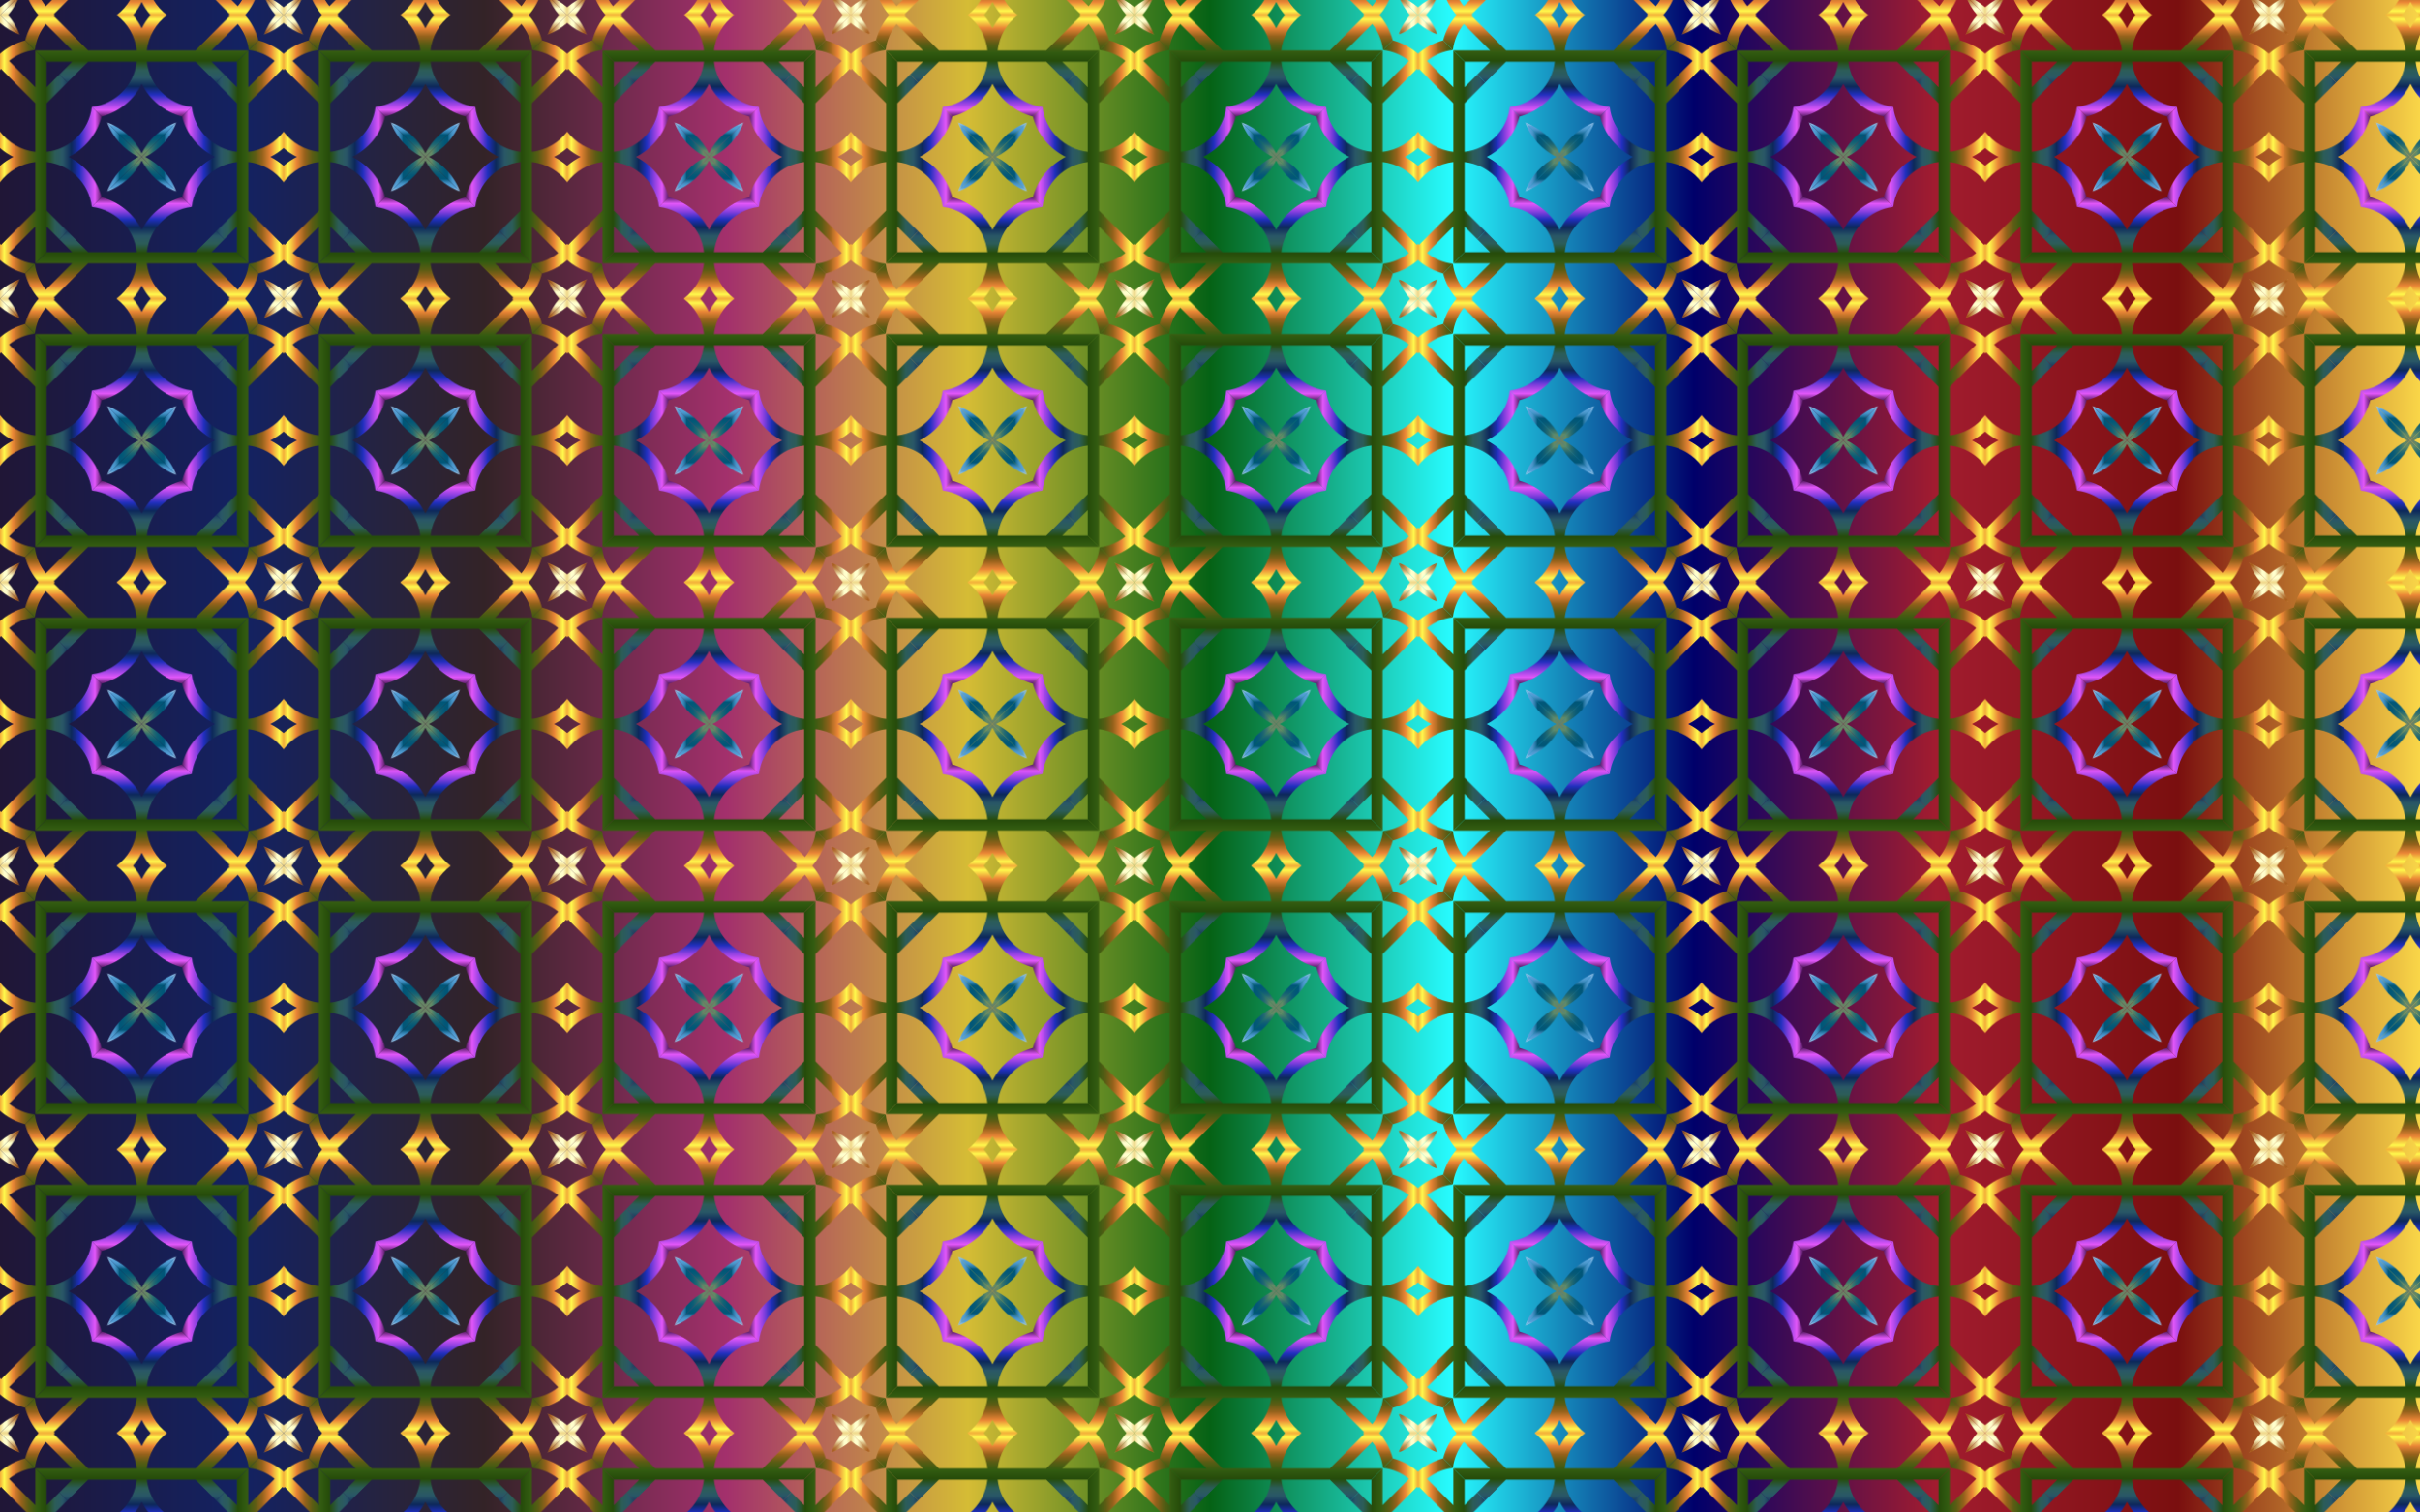
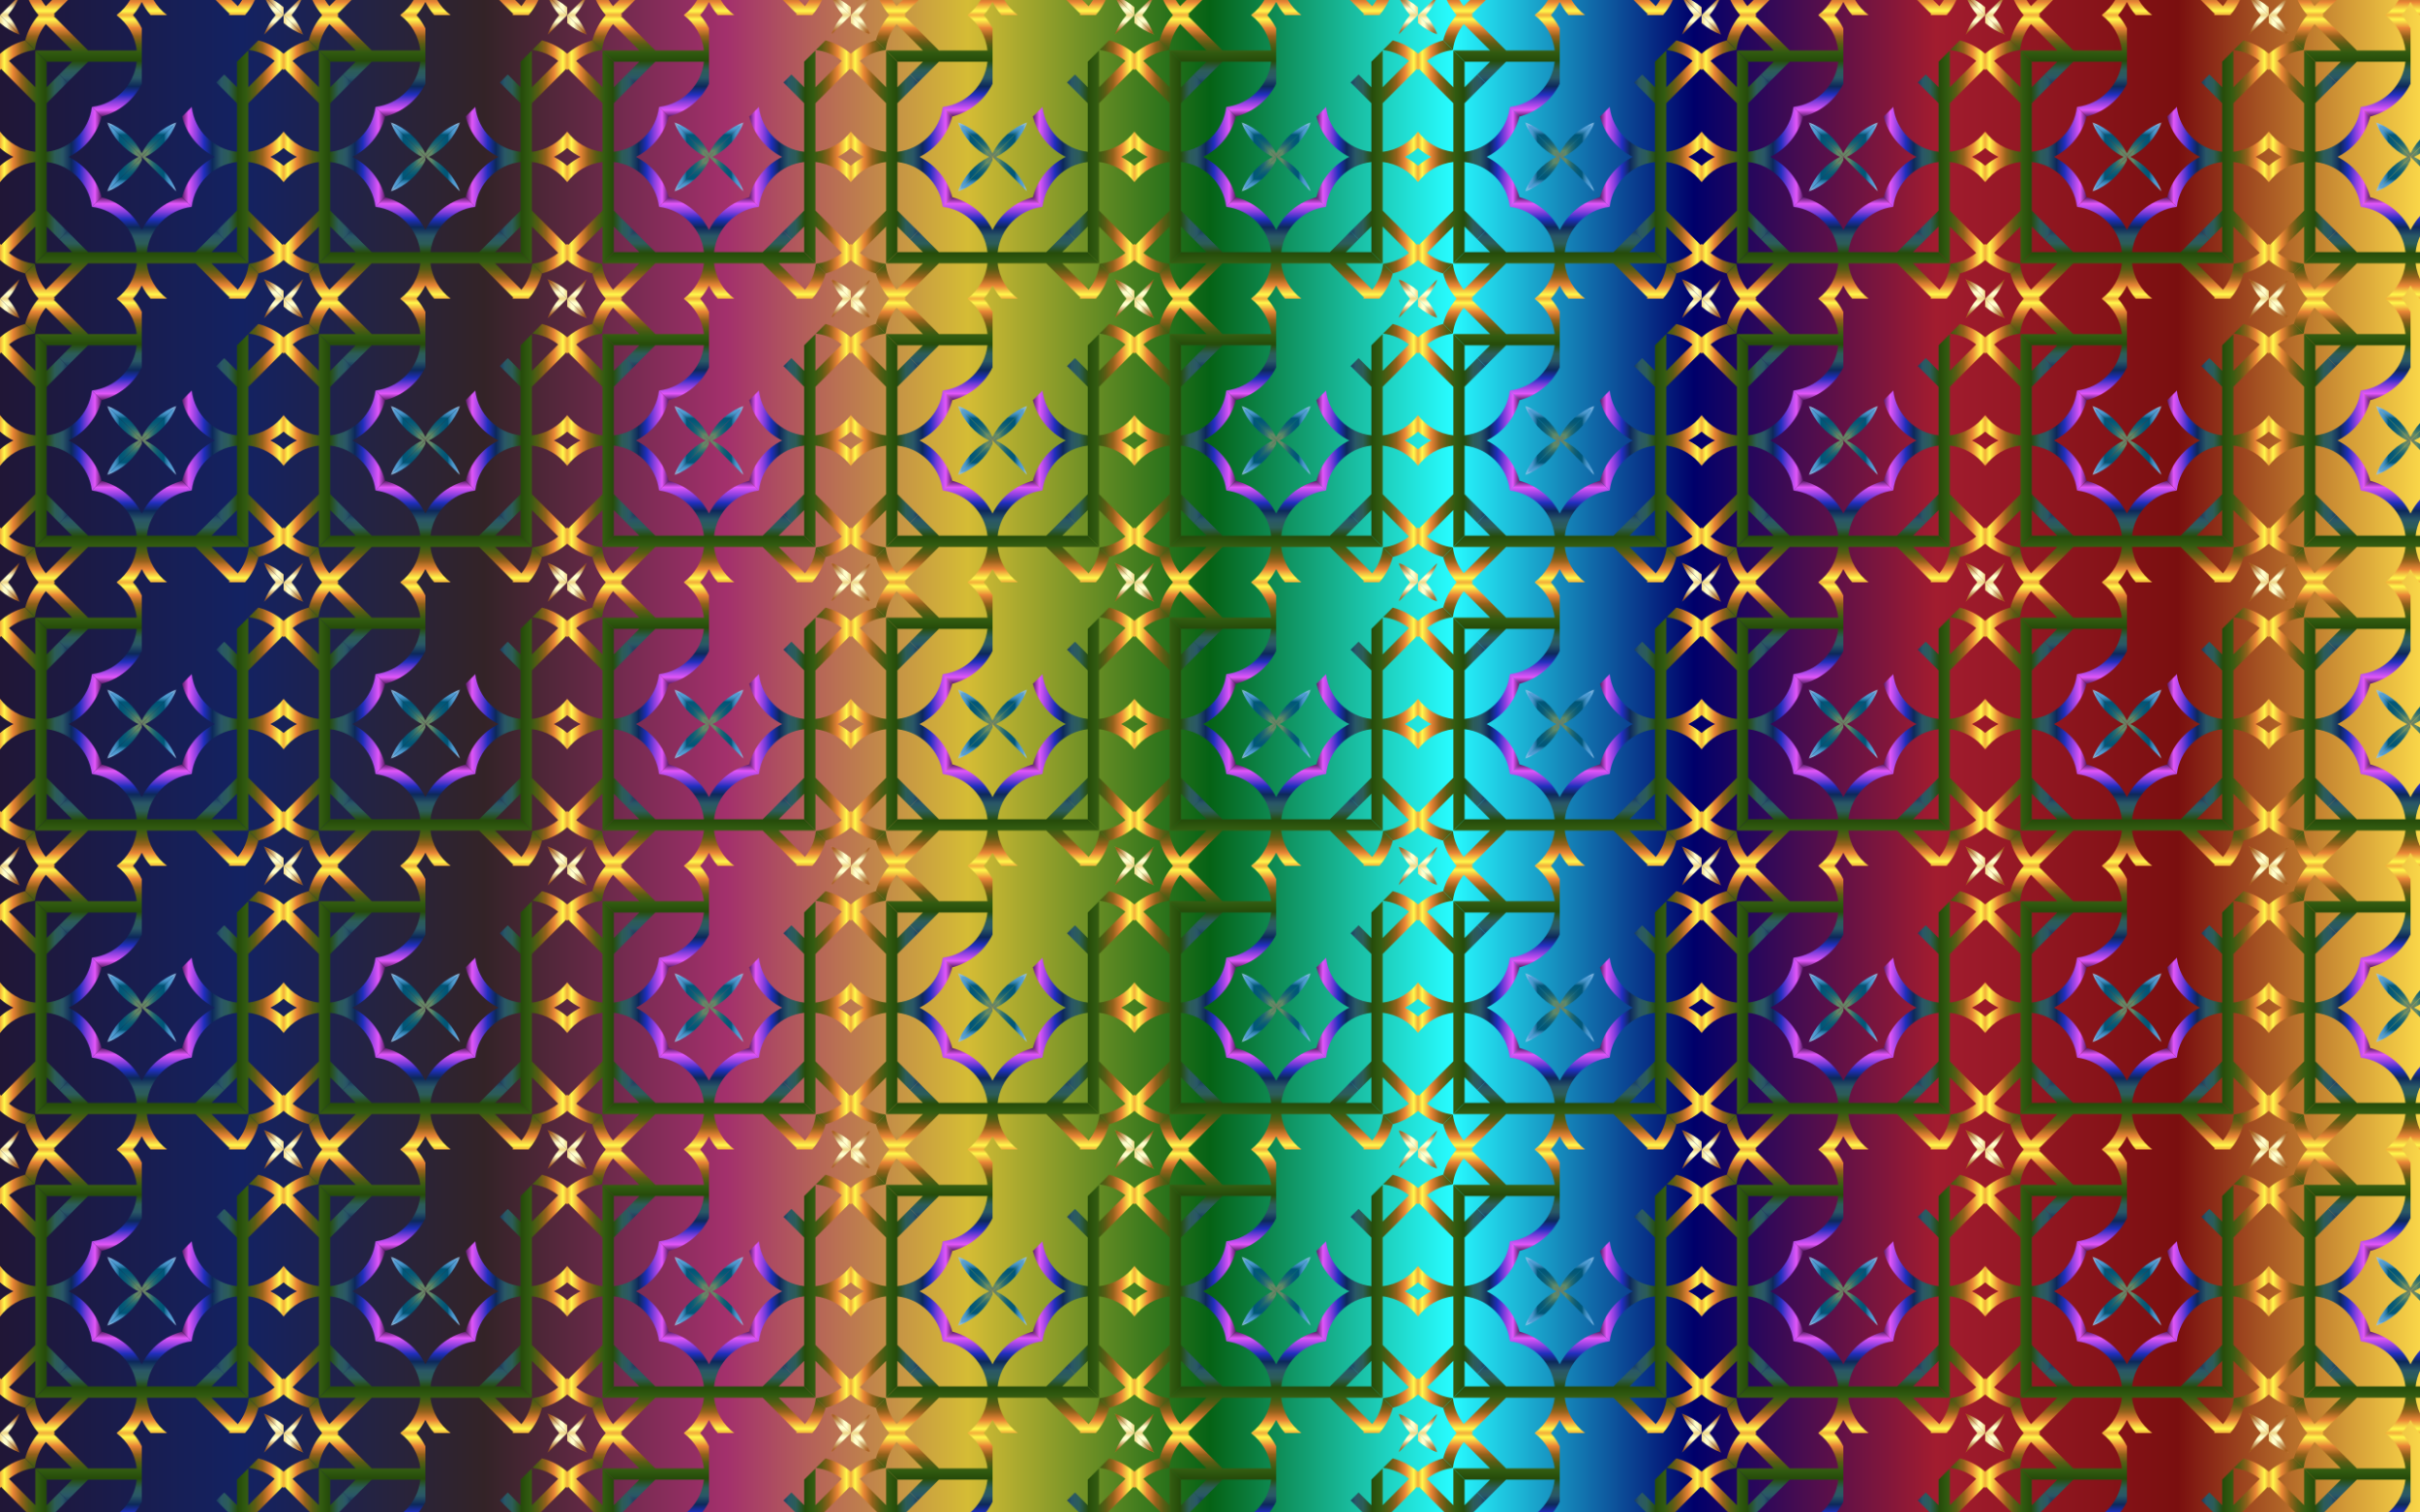
<svg xmlns="http://www.w3.org/2000/svg" xmlns:xlink="http://www.w3.org/1999/xlink" version="1.1" id="Layer_1" x="0px" y="0px" viewBox="0 0 2560 1600" enable-background="new 0 0 2560 1600" xml:space="preserve">
  <pattern y="1600" width="300" height="300" patternUnits="userSpaceOnUse" id="New_Pattern" viewBox="0 -300 300 300" overflow="visible">
    <g>
      <polygon fill="none" points="0,0 300,0 300,-300 0,-300   " />
      <g>
-         <polygon fill="none" points="0,0 300,0 300,-300 0,-300    " />
        <g>
          <linearGradient id="SVGID_1_" gradientUnits="userSpaceOnUse" x1="-823.661" y1="-15477.328" x2="-691.388" y2="-15477.328" gradientTransform="matrix(1 0 0 1 881.908 15309.097)">
            <stop offset="0" style="stop-color:#E5E2DF" />
            <stop offset="0" style="stop-color:#EDE3D0" />
            <stop offset="0" style="stop-color:#FFE6B1" />
            <stop offset="0.058" style="stop-color:#FFF2CD" />
            <stop offset="0.107" style="stop-color:#FFFDE7" />
            <stop offset="0.121" style="stop-color:#FDF8DD" />
            <stop offset="0.146" style="stop-color:#F6EBC3" />
            <stop offset="0.178" style="stop-color:#ECD598" />
            <stop offset="0.216" style="stop-color:#DDB75E" />
            <stop offset="0.247" style="stop-color:#D09B27" />
            <stop offset="0.298" style="stop-color:#D19E29" />
            <stop offset="0.328" style="stop-color:#D5A62F" />
            <stop offset="0.353" style="stop-color:#DBB438" />
            <stop offset="0.375" style="stop-color:#E5C846" />
            <stop offset="0.395" style="stop-color:#F0E258" />
            <stop offset="0.399" style="stop-color:#F3E85C" />
            <stop offset="0.435" style="stop-color:#E9DF5D" />
            <stop offset="0.497" style="stop-color:#CFC65E" />
            <stop offset="0.576" style="stop-color:#A59E60" />
            <stop offset="0.646" style="stop-color:#797563" />
            <stop offset="0.696" style="stop-color:#6F7E64" />
            <stop offset="0.742" style="stop-color:#628A66" />
            <stop offset="0.745" style="stop-color:#5D8767" />
            <stop offset="0.768" style="stop-color:#3C766D" />
            <stop offset="0.792" style="stop-color:#216872" />
            <stop offset="0.817" style="stop-color:#0F5E75" />
            <stop offset="0.843" style="stop-color:#045877" />
            <stop offset="0.871" style="stop-color:#005678" />
            <stop offset="0.871" style="stop-color:#02577A" />
            <stop offset="0.884" style="stop-color:#1F719B" />
            <stop offset="0.897" style="stop-color:#3685B6" />
            <stop offset="0.91" style="stop-color:#4794C8" />
            <stop offset="0.923" style="stop-color:#519CD3" />
            <stop offset="0.938" style="stop-color:#549FD7" />
            <stop offset="0.941" style="stop-color:#5FA5DA" />
            <stop offset="0.952" style="stop-color:#80B8E3" />
            <stop offset="0.964" style="stop-color:#9BC6E9" />
            <stop offset="0.975" style="stop-color:#ADD1EE" />
            <stop offset="0.987" style="stop-color:#B8D7F1" />
            <stop offset="1" style="stop-color:#BCD9F2" />
          </linearGradient>
          <path fill="url(#SVGID_1_)" d="M186.463-186.463c-5.871,15.927-17.711,28.982-32.787,36.463H150L186.463-186.463z" />
          <linearGradient id="SVGID_2_" gradientUnits="userSpaceOnUse" x1="-691.388" y1="-15520.741" x2="-559.115" y2="-15520.741" gradientTransform="matrix(1 0 0 1 881.908 15309.097)">
            <stop offset="0" style="stop-color:#2D0B38" />
            <stop offset="0.068" style="stop-color:#E257F9" />
            <stop offset="0.136" style="stop-color:#813EDD" />
            <stop offset="0.192" style="stop-color:#202FBE" />
            <stop offset="0.256" style="stop-color:#0D285B" />
            <stop offset="0.328" style="stop-color:#2A5867" />
            <stop offset="0.389" style="stop-color:#2C5D58" />
            <stop offset="0.462" style="stop-color:#264C0A" />
            <stop offset="0.529" style="stop-color:#325B11" />
            <stop offset="0.597" style="stop-color:#5B5C14" />
            <stop offset="0.658" style="stop-color:#96621C" />
            <stop offset="0.724" style="stop-color:#EA8536" />
            <stop offset="0.794" style="stop-color:#FFF94C" />
            <stop offset="0.867" style="stop-color:#E55322" />
            <stop offset="0.937" style="stop-color:#72180A" />
            <stop offset="1" style="stop-color:#2B0401" />
          </linearGradient>
          <path fill="url(#SVGID_2_)" d="M300-176.744v17.36c-4.246,3.694-8.961,6.859-14.051,9.384h-58.585      c-16.984-8.428-29.858-23.932-34.723-42.641l10.196-10.196c2.963,24.916,22.878,44.703,47.859,47.448v-51.417      L228.75-228.75l8.43-8.43l13.515,13.515v-27.031l11.922-11.922v38.953l27.909-27.909      c-7.705-6.182-17.129-10.299-27.428-11.524l10.191-10.191c10.024,2.606,19.119,7.522,26.711,14.126v17.377      c-0.343-0.456-0.687-0.912-1.044-1.357l-36.339,36.339v51.417C277.862-157.063,291.226-165.084,300-176.744z" />
          <linearGradient id="SVGID_3_" gradientUnits="userSpaceOnUse" x1="-691.388" y1="-15598.83" x2="-559.115" y2="-15598.83" gradientTransform="matrix(1 0 0 1 881.908 15309.097)">
            <stop offset="0" style="stop-color:#BA8B01" />
            <stop offset="0.044" style="stop-color:#CDAA37" />
            <stop offset="0.112" style="stop-color:#E8D886" />
            <stop offset="0.161" style="stop-color:#F8F4B8" />
            <stop offset="0.185" style="stop-color:#FFFFCB" />
            <stop offset="0.299" style="stop-color:#FFFFCB" />
            <stop offset="0.308" style="stop-color:#FDF9C1" />
            <stop offset="0.342" style="stop-color:#F5E6A0" />
            <stop offset="0.374" style="stop-color:#F0D989" />
            <stop offset="0.404" style="stop-color:#EDD17B" />
            <stop offset="0.43" style="stop-color:#ECCE76" />
            <stop offset="0.489" style="stop-color:#A26F14" />
            <stop offset="0.605" style="stop-color:#A26F14" />
            <stop offset="0.607" style="stop-color:#A67418" />
            <stop offset="0.624" style="stop-color:#C19234" />
            <stop offset="0.64" style="stop-color:#D4A848" />
            <stop offset="0.656" style="stop-color:#E0B654" />
            <stop offset="0.67" style="stop-color:#E4BA58" />
            <stop offset="0.672" style="stop-color:#D9A94D" />
            <stop offset="0.676" style="stop-color:#C38737" />
            <stop offset="0.679" style="stop-color:#B36F27" />
            <stop offset="0.683" style="stop-color:#A9601D" />
            <stop offset="0.686" style="stop-color:#A65B1A" />
            <stop offset="0.695" style="stop-color:#AA6222" />
            <stop offset="0.71" style="stop-color:#B57637" />
            <stop offset="0.729" style="stop-color:#C6965B" />
            <stop offset="0.75" style="stop-color:#DEC38B" />
            <stop offset="0.773" style="stop-color:#FDFCC9" />
            <stop offset="0.774" style="stop-color:#FFFFCD" />
            <stop offset="0.796" style="stop-color:#FFFFCD" />
            <stop offset="0.847" style="stop-color:#E5BD5D" />
            <stop offset="0.886" style="stop-color:#BB913B" />
            <stop offset="0.912" style="stop-color:#BB913B" />
            <stop offset="0.915" style="stop-color:#BE9337" />
            <stop offset="0.925" style="stop-color:#C39830" />
            <stop offset="0.951" style="stop-color:#C5992E" />
            <stop offset="1" style="stop-color:#7F470A" />
          </linearGradient>
          <path fill="url(#SVGID_3_)" d="M279.468-279.468L300-300v8.343C294-286.438,287.065-282.268,279.468-279.468z" />
        </g>
        <g>
          <linearGradient id="SVGID_4_" gradientUnits="userSpaceOnUse" x1="16573.34" y1="-1282.328" x2="16705.611" y2="-1282.328" gradientTransform="matrix(6.123234e-017 1 -1 6.123234e-017 -1114.097 -16815.092)">
            <stop offset="0" style="stop-color:#E5E2DF" />
            <stop offset="0" style="stop-color:#EDE3D0" />
            <stop offset="0" style="stop-color:#FFE6B1" />
            <stop offset="0.058" style="stop-color:#FFF2CD" />
            <stop offset="0.107" style="stop-color:#FFFDE7" />
            <stop offset="0.121" style="stop-color:#FDF8DD" />
            <stop offset="0.146" style="stop-color:#F6EBC3" />
            <stop offset="0.178" style="stop-color:#ECD598" />
            <stop offset="0.216" style="stop-color:#DDB75E" />
            <stop offset="0.247" style="stop-color:#D09B27" />
            <stop offset="0.298" style="stop-color:#D19E29" />
            <stop offset="0.328" style="stop-color:#D5A62F" />
            <stop offset="0.353" style="stop-color:#DBB438" />
            <stop offset="0.375" style="stop-color:#E5C846" />
            <stop offset="0.395" style="stop-color:#F0E258" />
            <stop offset="0.399" style="stop-color:#F3E85C" />
            <stop offset="0.435" style="stop-color:#E9DF5D" />
            <stop offset="0.497" style="stop-color:#CFC65E" />
            <stop offset="0.576" style="stop-color:#A59E60" />
            <stop offset="0.646" style="stop-color:#797563" />
            <stop offset="0.696" style="stop-color:#6F7E64" />
            <stop offset="0.742" style="stop-color:#628A66" />
            <stop offset="0.745" style="stop-color:#5D8767" />
            <stop offset="0.768" style="stop-color:#3C766D" />
            <stop offset="0.792" style="stop-color:#216872" />
            <stop offset="0.817" style="stop-color:#0F5E75" />
            <stop offset="0.843" style="stop-color:#045877" />
            <stop offset="0.871" style="stop-color:#005678" />
            <stop offset="0.871" style="stop-color:#02577A" />
            <stop offset="0.884" style="stop-color:#1F719B" />
            <stop offset="0.897" style="stop-color:#3685B6" />
            <stop offset="0.91" style="stop-color:#4794C8" />
            <stop offset="0.923" style="stop-color:#519CD3" />
            <stop offset="0.938" style="stop-color:#549FD7" />
            <stop offset="0.941" style="stop-color:#5FA5DA" />
            <stop offset="0.952" style="stop-color:#80B8E3" />
            <stop offset="0.964" style="stop-color:#9BC6E9" />
            <stop offset="0.975" style="stop-color:#ADD1EE" />
            <stop offset="0.987" style="stop-color:#B8D7F1" />
            <stop offset="1" style="stop-color:#BCD9F2" />
          </linearGradient>
          <path fill="url(#SVGID_4_)" d="M186.463-113.537c-15.927-5.871-28.982-17.711-36.463-32.787V-150L186.463-113.537z" />
          <linearGradient id="SVGID_5_" gradientUnits="userSpaceOnUse" x1="16705.611" y1="-1325.741" x2="16837.885" y2="-1325.741" gradientTransform="matrix(6.123234e-017 1 -1 6.123234e-017 -1114.097 -16815.092)">
            <stop offset="0" style="stop-color:#2D0B38" />
            <stop offset="0.068" style="stop-color:#E257F9" />
            <stop offset="0.136" style="stop-color:#813EDD" />
            <stop offset="0.192" style="stop-color:#202FBE" />
            <stop offset="0.256" style="stop-color:#0D285B" />
            <stop offset="0.328" style="stop-color:#2A5867" />
            <stop offset="0.389" style="stop-color:#2C5D58" />
            <stop offset="0.462" style="stop-color:#264C0A" />
            <stop offset="0.529" style="stop-color:#325B11" />
            <stop offset="0.597" style="stop-color:#5B5C14" />
            <stop offset="0.658" style="stop-color:#96621C" />
            <stop offset="0.724" style="stop-color:#EA8536" />
            <stop offset="0.794" style="stop-color:#FFF94C" />
            <stop offset="0.867" style="stop-color:#E55322" />
            <stop offset="0.937" style="stop-color:#72180A" />
            <stop offset="1" style="stop-color:#2B0401" />
          </linearGradient>
-           <path fill="url(#SVGID_5_)" d="M176.744-0h-17.36c-3.694-4.246-6.859-8.961-9.384-14.051v-58.585      c8.428-16.984,23.932-29.858,42.641-34.723l10.196,10.196c-24.916,2.963-44.703,22.878-47.448,47.859h51.417      L228.75-71.25l8.43,8.43l-13.515,13.515h27.031l11.922,11.922h-38.953L251.574-9.474      c6.182-7.705,10.299-17.129,11.524-27.428l10.191,10.191c-2.606,10.024-7.522,19.119-14.126,26.711h-17.377      c0.456-0.343,0.912-0.687,1.357-1.044L206.805-37.383h-51.417C157.063-22.138,165.084-8.774,176.744-0z" />
          <linearGradient id="SVGID_6_" gradientUnits="userSpaceOnUse" x1="16705.611" y1="-1403.83" x2="16837.885" y2="-1403.83" gradientTransform="matrix(6.123234e-017 1 -1 6.123234e-017 -1114.097 -16815.092)">
            <stop offset="0" style="stop-color:#BA8B01" />
            <stop offset="0.044" style="stop-color:#CDAA37" />
            <stop offset="0.112" style="stop-color:#E8D886" />
            <stop offset="0.161" style="stop-color:#F8F4B8" />
            <stop offset="0.185" style="stop-color:#FFFFCB" />
            <stop offset="0.299" style="stop-color:#FFFFCB" />
            <stop offset="0.308" style="stop-color:#FDF9C1" />
            <stop offset="0.342" style="stop-color:#F5E6A0" />
            <stop offset="0.374" style="stop-color:#F0D989" />
            <stop offset="0.404" style="stop-color:#EDD17B" />
            <stop offset="0.43" style="stop-color:#ECCE76" />
            <stop offset="0.489" style="stop-color:#A26F14" />
            <stop offset="0.605" style="stop-color:#A26F14" />
            <stop offset="0.607" style="stop-color:#A67418" />
            <stop offset="0.624" style="stop-color:#C19234" />
            <stop offset="0.64" style="stop-color:#D4A848" />
            <stop offset="0.656" style="stop-color:#E0B654" />
            <stop offset="0.67" style="stop-color:#E4BA58" />
            <stop offset="0.672" style="stop-color:#D9A94D" />
            <stop offset="0.676" style="stop-color:#C38737" />
            <stop offset="0.679" style="stop-color:#B36F27" />
            <stop offset="0.683" style="stop-color:#A9601D" />
            <stop offset="0.686" style="stop-color:#A65B1A" />
            <stop offset="0.695" style="stop-color:#AA6222" />
            <stop offset="0.71" style="stop-color:#B57637" />
            <stop offset="0.729" style="stop-color:#C6965B" />
            <stop offset="0.75" style="stop-color:#DEC38B" />
            <stop offset="0.773" style="stop-color:#FDFCC9" />
            <stop offset="0.774" style="stop-color:#FFFFCD" />
            <stop offset="0.796" style="stop-color:#FFFFCD" />
            <stop offset="0.847" style="stop-color:#E5BD5D" />
            <stop offset="0.886" style="stop-color:#BB913B" />
            <stop offset="0.912" style="stop-color:#BB913B" />
            <stop offset="0.915" style="stop-color:#BE9337" />
            <stop offset="0.925" style="stop-color:#C39830" />
            <stop offset="0.951" style="stop-color:#C5992E" />
            <stop offset="1" style="stop-color:#7F470A" />
          </linearGradient>
          <path fill="url(#SVGID_6_)" d="M279.468-20.532L300-0h-8.343C286.438-6,282.268-12.935,279.468-20.532z" />
        </g>
        <g>
          <linearGradient id="SVGID_7_" gradientUnits="userSpaceOnUse" x1="30768.34" y1="-18679.328" x2="30900.611" y2="-18679.328" gradientTransform="matrix(-1 0 0 -1 31010.092 -18811.098)">
            <stop offset="0" style="stop-color:#E5E2DF" />
            <stop offset="0" style="stop-color:#EDE3D0" />
            <stop offset="0" style="stop-color:#FFE6B1" />
            <stop offset="0.058" style="stop-color:#FFF2CD" />
            <stop offset="0.107" style="stop-color:#FFFDE7" />
            <stop offset="0.121" style="stop-color:#FDF8DD" />
            <stop offset="0.146" style="stop-color:#F6EBC3" />
            <stop offset="0.178" style="stop-color:#ECD598" />
            <stop offset="0.216" style="stop-color:#DDB75E" />
            <stop offset="0.247" style="stop-color:#D09B27" />
            <stop offset="0.298" style="stop-color:#D19E29" />
            <stop offset="0.328" style="stop-color:#D5A62F" />
            <stop offset="0.353" style="stop-color:#DBB438" />
            <stop offset="0.375" style="stop-color:#E5C846" />
            <stop offset="0.395" style="stop-color:#F0E258" />
            <stop offset="0.399" style="stop-color:#F3E85C" />
            <stop offset="0.435" style="stop-color:#E9DF5D" />
            <stop offset="0.497" style="stop-color:#CFC65E" />
            <stop offset="0.576" style="stop-color:#A59E60" />
            <stop offset="0.646" style="stop-color:#797563" />
            <stop offset="0.696" style="stop-color:#6F7E64" />
            <stop offset="0.742" style="stop-color:#628A66" />
            <stop offset="0.745" style="stop-color:#5D8767" />
            <stop offset="0.768" style="stop-color:#3C766D" />
            <stop offset="0.792" style="stop-color:#216872" />
            <stop offset="0.817" style="stop-color:#0F5E75" />
            <stop offset="0.843" style="stop-color:#045877" />
            <stop offset="0.871" style="stop-color:#005678" />
            <stop offset="0.871" style="stop-color:#02577A" />
            <stop offset="0.884" style="stop-color:#1F719B" />
            <stop offset="0.897" style="stop-color:#3685B6" />
            <stop offset="0.91" style="stop-color:#4794C8" />
            <stop offset="0.923" style="stop-color:#519CD3" />
            <stop offset="0.938" style="stop-color:#549FD7" />
            <stop offset="0.941" style="stop-color:#5FA5DA" />
            <stop offset="0.952" style="stop-color:#80B8E3" />
            <stop offset="0.964" style="stop-color:#9BC6E9" />
            <stop offset="0.975" style="stop-color:#ADD1EE" />
            <stop offset="0.987" style="stop-color:#B8D7F1" />
            <stop offset="1" style="stop-color:#BCD9F2" />
          </linearGradient>
          <path fill="url(#SVGID_7_)" d="M113.537-113.537c5.871-15.927,17.711-28.982,32.787-36.463H150L113.537-113.537z" />
          <linearGradient id="SVGID_8_" gradientUnits="userSpaceOnUse" x1="30900.611" y1="-18722.742" x2="31032.885" y2="-18722.742" gradientTransform="matrix(-1 0 0 -1 31010.092 -18811.098)">
            <stop offset="0" style="stop-color:#2D0B38" />
            <stop offset="0.068" style="stop-color:#E257F9" />
            <stop offset="0.136" style="stop-color:#813EDD" />
            <stop offset="0.192" style="stop-color:#202FBE" />
            <stop offset="0.256" style="stop-color:#0D285B" />
            <stop offset="0.328" style="stop-color:#2A5867" />
            <stop offset="0.389" style="stop-color:#2C5D58" />
            <stop offset="0.462" style="stop-color:#264C0A" />
            <stop offset="0.529" style="stop-color:#325B11" />
            <stop offset="0.597" style="stop-color:#5B5C14" />
            <stop offset="0.658" style="stop-color:#96621C" />
            <stop offset="0.724" style="stop-color:#EA8536" />
            <stop offset="0.794" style="stop-color:#FFF94C" />
            <stop offset="0.867" style="stop-color:#E55322" />
            <stop offset="0.937" style="stop-color:#72180A" />
            <stop offset="1" style="stop-color:#2B0401" />
          </linearGradient>
          <path fill="url(#SVGID_8_)" d="M0-123.256v-17.36c4.246-3.694,8.961-6.859,14.051-9.384h58.585      c16.984,8.428,29.858,23.932,34.723,42.641L97.164-97.164c-2.963-24.916-22.878-44.703-47.859-47.448v51.417      l21.945,21.945L62.82-62.82L49.305-76.335v27.031L37.383-37.383v-38.953L9.474-48.426      c7.705,6.182,17.129,10.299,27.428,11.524L26.711-26.711C16.687-29.317,7.591-34.233,0-40.836v-17.377      c0.343,0.456,0.687,0.912,1.044,1.357L37.383-93.195v-51.417C22.138-142.937,8.774-134.916,0-123.256z" />
          <linearGradient id="SVGID_9_" gradientUnits="userSpaceOnUse" x1="30900.611" y1="-18800.83" x2="31032.885" y2="-18800.83" gradientTransform="matrix(-1 0 0 -1 31010.092 -18811.098)">
            <stop offset="0" style="stop-color:#BA8B01" />
            <stop offset="0.044" style="stop-color:#CDAA37" />
            <stop offset="0.112" style="stop-color:#E8D886" />
            <stop offset="0.161" style="stop-color:#F8F4B8" />
            <stop offset="0.185" style="stop-color:#FFFFCB" />
            <stop offset="0.299" style="stop-color:#FFFFCB" />
            <stop offset="0.308" style="stop-color:#FDF9C1" />
            <stop offset="0.342" style="stop-color:#F5E6A0" />
            <stop offset="0.374" style="stop-color:#F0D989" />
            <stop offset="0.404" style="stop-color:#EDD17B" />
            <stop offset="0.43" style="stop-color:#ECCE76" />
            <stop offset="0.489" style="stop-color:#A26F14" />
            <stop offset="0.605" style="stop-color:#A26F14" />
            <stop offset="0.607" style="stop-color:#A67418" />
            <stop offset="0.624" style="stop-color:#C19234" />
            <stop offset="0.64" style="stop-color:#D4A848" />
            <stop offset="0.656" style="stop-color:#E0B654" />
            <stop offset="0.67" style="stop-color:#E4BA58" />
            <stop offset="0.672" style="stop-color:#D9A94D" />
            <stop offset="0.676" style="stop-color:#C38737" />
            <stop offset="0.679" style="stop-color:#B36F27" />
            <stop offset="0.683" style="stop-color:#A9601D" />
            <stop offset="0.686" style="stop-color:#A65B1A" />
            <stop offset="0.695" style="stop-color:#AA6222" />
            <stop offset="0.71" style="stop-color:#B57637" />
            <stop offset="0.729" style="stop-color:#C6965B" />
            <stop offset="0.75" style="stop-color:#DEC38B" />
            <stop offset="0.773" style="stop-color:#FDFCC9" />
            <stop offset="0.774" style="stop-color:#FFFFCD" />
            <stop offset="0.796" style="stop-color:#FFFFCD" />
            <stop offset="0.847" style="stop-color:#E5BD5D" />
            <stop offset="0.886" style="stop-color:#BB913B" />
            <stop offset="0.912" style="stop-color:#BB913B" />
            <stop offset="0.915" style="stop-color:#BE9337" />
            <stop offset="0.925" style="stop-color:#C39830" />
            <stop offset="0.951" style="stop-color:#C5992E" />
            <stop offset="1" style="stop-color:#7F470A" />
          </linearGradient>
          <path fill="url(#SVGID_9_)" d="M20.532-20.532L0,0v-8.343C6-13.562,12.935-17.732,20.532-20.532z" />
        </g>
        <g>
          <linearGradient id="SVGID_10_" gradientUnits="userSpaceOnUse" x1="13371.339" y1="-32874.328" x2="13503.612" y2="-32874.328" gradientTransform="matrix(6.123234e-017 -1 1 6.123234e-017 33006.094 13313.093)">
            <stop offset="0" style="stop-color:#E5E2DF" />
            <stop offset="0" style="stop-color:#EDE3D0" />
            <stop offset="0" style="stop-color:#FFE6B1" />
            <stop offset="0.058" style="stop-color:#FFF2CD" />
            <stop offset="0.107" style="stop-color:#FFFDE7" />
            <stop offset="0.121" style="stop-color:#FDF8DD" />
            <stop offset="0.146" style="stop-color:#F6EBC3" />
            <stop offset="0.178" style="stop-color:#ECD598" />
            <stop offset="0.216" style="stop-color:#DDB75E" />
            <stop offset="0.247" style="stop-color:#D09B27" />
            <stop offset="0.298" style="stop-color:#D19E29" />
            <stop offset="0.328" style="stop-color:#D5A62F" />
            <stop offset="0.353" style="stop-color:#DBB438" />
            <stop offset="0.375" style="stop-color:#E5C846" />
            <stop offset="0.395" style="stop-color:#F0E258" />
            <stop offset="0.399" style="stop-color:#F3E85C" />
            <stop offset="0.435" style="stop-color:#E9DF5D" />
            <stop offset="0.497" style="stop-color:#CFC65E" />
            <stop offset="0.576" style="stop-color:#A59E60" />
            <stop offset="0.646" style="stop-color:#797563" />
            <stop offset="0.696" style="stop-color:#6F7E64" />
            <stop offset="0.742" style="stop-color:#628A66" />
            <stop offset="0.745" style="stop-color:#5D8767" />
            <stop offset="0.768" style="stop-color:#3C766D" />
            <stop offset="0.792" style="stop-color:#216872" />
            <stop offset="0.817" style="stop-color:#0F5E75" />
            <stop offset="0.843" style="stop-color:#045877" />
            <stop offset="0.871" style="stop-color:#005678" />
            <stop offset="0.871" style="stop-color:#02577A" />
            <stop offset="0.884" style="stop-color:#1F719B" />
            <stop offset="0.897" style="stop-color:#3685B6" />
            <stop offset="0.91" style="stop-color:#4794C8" />
            <stop offset="0.923" style="stop-color:#519CD3" />
            <stop offset="0.938" style="stop-color:#549FD7" />
            <stop offset="0.941" style="stop-color:#5FA5DA" />
            <stop offset="0.952" style="stop-color:#80B8E3" />
            <stop offset="0.964" style="stop-color:#9BC6E9" />
            <stop offset="0.975" style="stop-color:#ADD1EE" />
            <stop offset="0.987" style="stop-color:#B8D7F1" />
            <stop offset="1" style="stop-color:#BCD9F2" />
          </linearGradient>
          <path fill="url(#SVGID_10_)" d="M113.537-186.463c15.927,5.871,28.982,17.711,36.463,32.787V-150L113.537-186.463z" />
          <linearGradient id="SVGID_11_" gradientUnits="userSpaceOnUse" x1="13503.612" y1="-32917.742" x2="13635.885" y2="-32917.742" gradientTransform="matrix(6.123234e-017 -1 1 6.123234e-017 33006.094 13313.093)">
            <stop offset="0" style="stop-color:#2D0B38" />
            <stop offset="0.068" style="stop-color:#E257F9" />
            <stop offset="0.136" style="stop-color:#813EDD" />
            <stop offset="0.192" style="stop-color:#202FBE" />
            <stop offset="0.256" style="stop-color:#0D285B" />
            <stop offset="0.328" style="stop-color:#2A5867" />
            <stop offset="0.389" style="stop-color:#2C5D58" />
            <stop offset="0.462" style="stop-color:#264C0A" />
            <stop offset="0.529" style="stop-color:#325B11" />
            <stop offset="0.597" style="stop-color:#5B5C14" />
            <stop offset="0.658" style="stop-color:#96621C" />
            <stop offset="0.724" style="stop-color:#EA8536" />
            <stop offset="0.794" style="stop-color:#FFF94C" />
            <stop offset="0.867" style="stop-color:#E55322" />
            <stop offset="0.937" style="stop-color:#72180A" />
            <stop offset="1" style="stop-color:#2B0401" />
          </linearGradient>
          <path fill="url(#SVGID_11_)" d="M123.256-300h17.36c3.694,4.246,6.859,8.961,9.384,14.051v58.585      c-8.428,16.984-23.932,29.858-42.641,34.723l-10.196-10.196c24.916-2.963,44.703-22.878,47.448-47.859H93.195      l-21.945,21.945L62.82-237.18l13.515-13.515H49.305L37.383-262.617h38.953l-27.909-27.909      c-6.182,7.705-10.299,17.128-11.524,27.428l-10.191-10.191c2.606-10.024,7.522-19.119,14.126-26.711h17.377      c-0.456,0.343-0.912,0.687-1.357,1.044l36.339,36.339h51.417C142.937-277.862,134.916-291.226,123.256-300z" />
          <linearGradient id="SVGID_12_" gradientUnits="userSpaceOnUse" x1="13503.612" y1="-32995.828" x2="13635.885" y2="-32995.828" gradientTransform="matrix(6.123234e-017 -1 1 6.123234e-017 33006.094 13313.093)">
            <stop offset="0" style="stop-color:#BA8B01" />
            <stop offset="0.044" style="stop-color:#CDAA37" />
            <stop offset="0.112" style="stop-color:#E8D886" />
            <stop offset="0.161" style="stop-color:#F8F4B8" />
            <stop offset="0.185" style="stop-color:#FFFFCB" />
            <stop offset="0.299" style="stop-color:#FFFFCB" />
            <stop offset="0.308" style="stop-color:#FDF9C1" />
            <stop offset="0.342" style="stop-color:#F5E6A0" />
            <stop offset="0.374" style="stop-color:#F0D989" />
            <stop offset="0.404" style="stop-color:#EDD17B" />
            <stop offset="0.43" style="stop-color:#ECCE76" />
            <stop offset="0.489" style="stop-color:#A26F14" />
            <stop offset="0.605" style="stop-color:#A26F14" />
            <stop offset="0.607" style="stop-color:#A67418" />
            <stop offset="0.624" style="stop-color:#C19234" />
            <stop offset="0.64" style="stop-color:#D4A848" />
            <stop offset="0.656" style="stop-color:#E0B654" />
            <stop offset="0.67" style="stop-color:#E4BA58" />
            <stop offset="0.672" style="stop-color:#D9A94D" />
            <stop offset="0.676" style="stop-color:#C38737" />
            <stop offset="0.679" style="stop-color:#B36F27" />
            <stop offset="0.683" style="stop-color:#A9601D" />
            <stop offset="0.686" style="stop-color:#A65B1A" />
            <stop offset="0.695" style="stop-color:#AA6222" />
            <stop offset="0.71" style="stop-color:#B57637" />
            <stop offset="0.729" style="stop-color:#C6965B" />
            <stop offset="0.75" style="stop-color:#DEC38B" />
            <stop offset="0.773" style="stop-color:#FDFCC9" />
            <stop offset="0.774" style="stop-color:#FFFFCD" />
            <stop offset="0.796" style="stop-color:#FFFFCD" />
            <stop offset="0.847" style="stop-color:#E5BD5D" />
            <stop offset="0.886" style="stop-color:#BB913B" />
            <stop offset="0.912" style="stop-color:#BB913B" />
            <stop offset="0.915" style="stop-color:#BE9337" />
            <stop offset="0.925" style="stop-color:#C39830" />
            <stop offset="0.951" style="stop-color:#C5992E" />
            <stop offset="1" style="stop-color:#7F470A" />
          </linearGradient>
          <path fill="url(#SVGID_12_)" d="M20.532-279.468L0-300h8.343C13.562-294,17.732-287.065,20.532-279.468z" />
        </g>
        <g>
          <linearGradient id="SVGID_13_" gradientUnits="userSpaceOnUse" x1="-823.661" y1="-18679.328" x2="-691.388" y2="-18679.328" gradientTransform="matrix(1 0 0 -1 881.908 -18811.098)">
            <stop offset="0" style="stop-color:#E5E2DF" />
            <stop offset="0" style="stop-color:#EDE3D0" />
            <stop offset="0" style="stop-color:#FFE6B1" />
            <stop offset="0.058" style="stop-color:#FFF2CD" />
            <stop offset="0.107" style="stop-color:#FFFDE7" />
            <stop offset="0.121" style="stop-color:#FDF8DD" />
            <stop offset="0.146" style="stop-color:#F6EBC3" />
            <stop offset="0.178" style="stop-color:#ECD598" />
            <stop offset="0.216" style="stop-color:#DDB75E" />
            <stop offset="0.247" style="stop-color:#D09B27" />
            <stop offset="0.298" style="stop-color:#D19E29" />
            <stop offset="0.328" style="stop-color:#D5A62F" />
            <stop offset="0.353" style="stop-color:#DBB438" />
            <stop offset="0.375" style="stop-color:#E5C846" />
            <stop offset="0.395" style="stop-color:#F0E258" />
            <stop offset="0.399" style="stop-color:#F3E85C" />
            <stop offset="0.435" style="stop-color:#E9DF5D" />
            <stop offset="0.497" style="stop-color:#CFC65E" />
            <stop offset="0.576" style="stop-color:#A59E60" />
            <stop offset="0.646" style="stop-color:#797563" />
            <stop offset="0.696" style="stop-color:#6F7E64" />
            <stop offset="0.742" style="stop-color:#628A66" />
            <stop offset="0.745" style="stop-color:#5D8767" />
            <stop offset="0.768" style="stop-color:#3C766D" />
            <stop offset="0.792" style="stop-color:#216872" />
            <stop offset="0.817" style="stop-color:#0F5E75" />
            <stop offset="0.843" style="stop-color:#045877" />
            <stop offset="0.871" style="stop-color:#005678" />
            <stop offset="0.871" style="stop-color:#02577A" />
            <stop offset="0.884" style="stop-color:#1F719B" />
            <stop offset="0.897" style="stop-color:#3685B6" />
            <stop offset="0.91" style="stop-color:#4794C8" />
            <stop offset="0.923" style="stop-color:#519CD3" />
            <stop offset="0.938" style="stop-color:#549FD7" />
            <stop offset="0.941" style="stop-color:#5FA5DA" />
            <stop offset="0.952" style="stop-color:#80B8E3" />
            <stop offset="0.964" style="stop-color:#9BC6E9" />
            <stop offset="0.975" style="stop-color:#ADD1EE" />
            <stop offset="0.987" style="stop-color:#B8D7F1" />
            <stop offset="1" style="stop-color:#BCD9F2" />
          </linearGradient>
          <path fill="url(#SVGID_13_)" d="M186.463-113.537c-5.871-15.927-17.711-28.982-32.787-36.463H150L186.463-113.537z" />
          <linearGradient id="SVGID_14_" gradientUnits="userSpaceOnUse" x1="-691.388" y1="-18722.742" x2="-559.115" y2="-18722.742" gradientTransform="matrix(1 0 0 -1 881.908 -18811.098)">
            <stop offset="0" style="stop-color:#2D0B38" />
            <stop offset="0.068" style="stop-color:#E257F9" />
            <stop offset="0.136" style="stop-color:#813EDD" />
            <stop offset="0.192" style="stop-color:#202FBE" />
            <stop offset="0.256" style="stop-color:#0D285B" />
            <stop offset="0.328" style="stop-color:#2A5867" />
            <stop offset="0.389" style="stop-color:#2C5D58" />
            <stop offset="0.462" style="stop-color:#264C0A" />
            <stop offset="0.529" style="stop-color:#325B11" />
            <stop offset="0.597" style="stop-color:#5B5C14" />
            <stop offset="0.658" style="stop-color:#96621C" />
            <stop offset="0.724" style="stop-color:#EA8536" />
            <stop offset="0.794" style="stop-color:#FFF94C" />
            <stop offset="0.867" style="stop-color:#E55322" />
            <stop offset="0.937" style="stop-color:#72180A" />
            <stop offset="1" style="stop-color:#2B0401" />
          </linearGradient>
          <path fill="url(#SVGID_14_)" d="M300-123.256v-17.36c-4.246-3.694-8.961-6.859-14.051-9.384h-58.585      c-16.984,8.428-29.858,23.932-34.723,42.641l10.196,10.196c2.963-24.916,22.878-44.703,47.859-47.448v51.417      L228.75-71.25l8.43,8.43l13.515-13.515v27.031l11.922,11.922v-38.953l27.909,27.909      c-7.705,6.182-17.129,10.299-27.428,11.524l10.191,10.191c10.024-2.606,19.119-7.522,26.711-14.126v-17.377      c-0.343,0.456-0.687,0.912-1.044,1.357L262.617-93.195v-51.417C277.862-142.937,291.226-134.916,300-123.256z" />
          <linearGradient id="SVGID_15_" gradientUnits="userSpaceOnUse" x1="-691.388" y1="-18800.83" x2="-559.115" y2="-18800.83" gradientTransform="matrix(1 0 0 -1 881.908 -18811.098)">
            <stop offset="0" style="stop-color:#BA8B01" />
            <stop offset="0.044" style="stop-color:#CDAA37" />
            <stop offset="0.112" style="stop-color:#E8D886" />
            <stop offset="0.161" style="stop-color:#F8F4B8" />
            <stop offset="0.185" style="stop-color:#FFFFCB" />
            <stop offset="0.299" style="stop-color:#FFFFCB" />
            <stop offset="0.308" style="stop-color:#FDF9C1" />
            <stop offset="0.342" style="stop-color:#F5E6A0" />
            <stop offset="0.374" style="stop-color:#F0D989" />
            <stop offset="0.404" style="stop-color:#EDD17B" />
            <stop offset="0.43" style="stop-color:#ECCE76" />
            <stop offset="0.489" style="stop-color:#A26F14" />
            <stop offset="0.605" style="stop-color:#A26F14" />
            <stop offset="0.607" style="stop-color:#A67418" />
            <stop offset="0.624" style="stop-color:#C19234" />
            <stop offset="0.64" style="stop-color:#D4A848" />
            <stop offset="0.656" style="stop-color:#E0B654" />
            <stop offset="0.67" style="stop-color:#E4BA58" />
            <stop offset="0.672" style="stop-color:#D9A94D" />
            <stop offset="0.676" style="stop-color:#C38737" />
            <stop offset="0.679" style="stop-color:#B36F27" />
            <stop offset="0.683" style="stop-color:#A9601D" />
            <stop offset="0.686" style="stop-color:#A65B1A" />
            <stop offset="0.695" style="stop-color:#AA6222" />
            <stop offset="0.71" style="stop-color:#B57637" />
            <stop offset="0.729" style="stop-color:#C6965B" />
            <stop offset="0.75" style="stop-color:#DEC38B" />
            <stop offset="0.773" style="stop-color:#FDFCC9" />
            <stop offset="0.774" style="stop-color:#FFFFCD" />
            <stop offset="0.796" style="stop-color:#FFFFCD" />
            <stop offset="0.847" style="stop-color:#E5BD5D" />
            <stop offset="0.886" style="stop-color:#BB913B" />
            <stop offset="0.912" style="stop-color:#BB913B" />
            <stop offset="0.915" style="stop-color:#BE9337" />
            <stop offset="0.925" style="stop-color:#C39830" />
            <stop offset="0.951" style="stop-color:#C5992E" />
            <stop offset="1" style="stop-color:#7F470A" />
          </linearGradient>
-           <path fill="url(#SVGID_15_)" d="M279.468-20.532L300,0v-8.343C294-13.562,287.065-17.732,279.468-20.532z" />
        </g>
        <g>
          <linearGradient id="SVGID_16_" gradientUnits="userSpaceOnUse" x1="16573.34" y1="-32874.328" x2="16705.611" y2="-32874.328" gradientTransform="matrix(6.123234e-017 1 1 -6.123234e-017 33006.094 -16815.092)">
            <stop offset="0" style="stop-color:#E5E2DF" />
            <stop offset="0" style="stop-color:#EDE3D0" />
            <stop offset="0" style="stop-color:#FFE6B1" />
            <stop offset="0.058" style="stop-color:#FFF2CD" />
            <stop offset="0.107" style="stop-color:#FFFDE7" />
            <stop offset="0.121" style="stop-color:#FDF8DD" />
            <stop offset="0.146" style="stop-color:#F6EBC3" />
            <stop offset="0.178" style="stop-color:#ECD598" />
            <stop offset="0.216" style="stop-color:#DDB75E" />
            <stop offset="0.247" style="stop-color:#D09B27" />
            <stop offset="0.298" style="stop-color:#D19E29" />
            <stop offset="0.328" style="stop-color:#D5A62F" />
            <stop offset="0.353" style="stop-color:#DBB438" />
            <stop offset="0.375" style="stop-color:#E5C846" />
            <stop offset="0.395" style="stop-color:#F0E258" />
            <stop offset="0.399" style="stop-color:#F3E85C" />
            <stop offset="0.435" style="stop-color:#E9DF5D" />
            <stop offset="0.497" style="stop-color:#CFC65E" />
            <stop offset="0.576" style="stop-color:#A59E60" />
            <stop offset="0.646" style="stop-color:#797563" />
            <stop offset="0.696" style="stop-color:#6F7E64" />
            <stop offset="0.742" style="stop-color:#628A66" />
            <stop offset="0.745" style="stop-color:#5D8767" />
            <stop offset="0.768" style="stop-color:#3C766D" />
            <stop offset="0.792" style="stop-color:#216872" />
            <stop offset="0.817" style="stop-color:#0F5E75" />
            <stop offset="0.843" style="stop-color:#045877" />
            <stop offset="0.871" style="stop-color:#005678" />
            <stop offset="0.871" style="stop-color:#02577A" />
            <stop offset="0.884" style="stop-color:#1F719B" />
            <stop offset="0.897" style="stop-color:#3685B6" />
            <stop offset="0.91" style="stop-color:#4794C8" />
            <stop offset="0.923" style="stop-color:#519CD3" />
            <stop offset="0.938" style="stop-color:#549FD7" />
            <stop offset="0.941" style="stop-color:#5FA5DA" />
            <stop offset="0.952" style="stop-color:#80B8E3" />
            <stop offset="0.964" style="stop-color:#9BC6E9" />
            <stop offset="0.975" style="stop-color:#ADD1EE" />
            <stop offset="0.987" style="stop-color:#B8D7F1" />
            <stop offset="1" style="stop-color:#BCD9F2" />
          </linearGradient>
          <path fill="url(#SVGID_16_)" d="M113.537-113.537c15.927-5.871,28.982-17.711,36.463-32.787V-150L113.537-113.537z" />
          <linearGradient id="SVGID_17_" gradientUnits="userSpaceOnUse" x1="16705.611" y1="-32917.742" x2="16837.885" y2="-32917.742" gradientTransform="matrix(6.123234e-017 1 1 -6.123234e-017 33006.094 -16815.092)">
            <stop offset="0" style="stop-color:#2D0B38" />
            <stop offset="0.068" style="stop-color:#E257F9" />
            <stop offset="0.136" style="stop-color:#813EDD" />
            <stop offset="0.192" style="stop-color:#202FBE" />
            <stop offset="0.256" style="stop-color:#0D285B" />
            <stop offset="0.328" style="stop-color:#2A5867" />
            <stop offset="0.389" style="stop-color:#2C5D58" />
            <stop offset="0.462" style="stop-color:#264C0A" />
            <stop offset="0.529" style="stop-color:#325B11" />
            <stop offset="0.597" style="stop-color:#5B5C14" />
            <stop offset="0.658" style="stop-color:#96621C" />
            <stop offset="0.724" style="stop-color:#EA8536" />
            <stop offset="0.794" style="stop-color:#FFF94C" />
            <stop offset="0.867" style="stop-color:#E55322" />
            <stop offset="0.937" style="stop-color:#72180A" />
            <stop offset="1" style="stop-color:#2B0401" />
          </linearGradient>
          <path fill="url(#SVGID_17_)" d="M123.256-0h17.36c3.694-4.246,6.859-8.961,9.384-14.051v-58.585      c-8.428-16.984-23.932-29.858-42.641-34.723L97.164-97.164c24.916,2.963,44.703,22.878,47.448,47.859H93.195      L71.25-71.25L62.82-62.82l13.515,13.515H49.305L37.383-37.383h38.953L48.426-9.474      C42.245-17.179,38.127-26.602,36.902-36.902L26.711-26.711C29.317-16.687,34.233-7.591,40.836,0h17.377      c-0.456-0.343-0.912-0.687-1.357-1.044l36.339-36.339h51.417C142.937-22.138,134.916-8.774,123.256-0z" />
          <linearGradient id="SVGID_18_" gradientUnits="userSpaceOnUse" x1="16705.611" y1="-32995.828" x2="16837.885" y2="-32995.828" gradientTransform="matrix(6.123234e-017 1 1 -6.123234e-017 33006.094 -16815.092)">
            <stop offset="0" style="stop-color:#BA8B01" />
            <stop offset="0.044" style="stop-color:#CDAA37" />
            <stop offset="0.112" style="stop-color:#E8D886" />
            <stop offset="0.161" style="stop-color:#F8F4B8" />
            <stop offset="0.185" style="stop-color:#FFFFCB" />
            <stop offset="0.299" style="stop-color:#FFFFCB" />
            <stop offset="0.308" style="stop-color:#FDF9C1" />
            <stop offset="0.342" style="stop-color:#F5E6A0" />
            <stop offset="0.374" style="stop-color:#F0D989" />
            <stop offset="0.404" style="stop-color:#EDD17B" />
            <stop offset="0.43" style="stop-color:#ECCE76" />
            <stop offset="0.489" style="stop-color:#A26F14" />
            <stop offset="0.605" style="stop-color:#A26F14" />
            <stop offset="0.607" style="stop-color:#A67418" />
            <stop offset="0.624" style="stop-color:#C19234" />
            <stop offset="0.64" style="stop-color:#D4A848" />
            <stop offset="0.656" style="stop-color:#E0B654" />
            <stop offset="0.67" style="stop-color:#E4BA58" />
            <stop offset="0.672" style="stop-color:#D9A94D" />
            <stop offset="0.676" style="stop-color:#C38737" />
            <stop offset="0.679" style="stop-color:#B36F27" />
            <stop offset="0.683" style="stop-color:#A9601D" />
            <stop offset="0.686" style="stop-color:#A65B1A" />
            <stop offset="0.695" style="stop-color:#AA6222" />
            <stop offset="0.71" style="stop-color:#B57637" />
            <stop offset="0.729" style="stop-color:#C6965B" />
            <stop offset="0.75" style="stop-color:#DEC38B" />
            <stop offset="0.773" style="stop-color:#FDFCC9" />
            <stop offset="0.774" style="stop-color:#FFFFCD" />
            <stop offset="0.796" style="stop-color:#FFFFCD" />
            <stop offset="0.847" style="stop-color:#E5BD5D" />
            <stop offset="0.886" style="stop-color:#BB913B" />
            <stop offset="0.912" style="stop-color:#BB913B" />
            <stop offset="0.915" style="stop-color:#BE9337" />
            <stop offset="0.925" style="stop-color:#C39830" />
            <stop offset="0.951" style="stop-color:#C5992E" />
            <stop offset="1" style="stop-color:#7F470A" />
          </linearGradient>
          <path fill="url(#SVGID_18_)" d="M20.532-20.532L0-0h8.343C13.562-6,17.732-12.935,20.532-20.532z" />
        </g>
        <g>
          <linearGradient id="SVGID_19_" gradientUnits="userSpaceOnUse" x1="30768.34" y1="-15477.328" x2="30900.611" y2="-15477.328" gradientTransform="matrix(-1 0 0 1 31010.092 15309.097)">
            <stop offset="0" style="stop-color:#E5E2DF" />
            <stop offset="0" style="stop-color:#EDE3D0" />
            <stop offset="0" style="stop-color:#FFE6B1" />
            <stop offset="0.058" style="stop-color:#FFF2CD" />
            <stop offset="0.107" style="stop-color:#FFFDE7" />
            <stop offset="0.121" style="stop-color:#FDF8DD" />
            <stop offset="0.146" style="stop-color:#F6EBC3" />
            <stop offset="0.178" style="stop-color:#ECD598" />
            <stop offset="0.216" style="stop-color:#DDB75E" />
            <stop offset="0.247" style="stop-color:#D09B27" />
            <stop offset="0.298" style="stop-color:#D19E29" />
            <stop offset="0.328" style="stop-color:#D5A62F" />
            <stop offset="0.353" style="stop-color:#DBB438" />
            <stop offset="0.375" style="stop-color:#E5C846" />
            <stop offset="0.395" style="stop-color:#F0E258" />
            <stop offset="0.399" style="stop-color:#F3E85C" />
            <stop offset="0.435" style="stop-color:#E9DF5D" />
            <stop offset="0.497" style="stop-color:#CFC65E" />
            <stop offset="0.576" style="stop-color:#A59E60" />
            <stop offset="0.646" style="stop-color:#797563" />
            <stop offset="0.696" style="stop-color:#6F7E64" />
            <stop offset="0.742" style="stop-color:#628A66" />
            <stop offset="0.745" style="stop-color:#5D8767" />
            <stop offset="0.768" style="stop-color:#3C766D" />
            <stop offset="0.792" style="stop-color:#216872" />
            <stop offset="0.817" style="stop-color:#0F5E75" />
            <stop offset="0.843" style="stop-color:#045877" />
            <stop offset="0.871" style="stop-color:#005678" />
            <stop offset="0.871" style="stop-color:#02577A" />
            <stop offset="0.884" style="stop-color:#1F719B" />
            <stop offset="0.897" style="stop-color:#3685B6" />
            <stop offset="0.91" style="stop-color:#4794C8" />
            <stop offset="0.923" style="stop-color:#519CD3" />
            <stop offset="0.938" style="stop-color:#549FD7" />
            <stop offset="0.941" style="stop-color:#5FA5DA" />
            <stop offset="0.952" style="stop-color:#80B8E3" />
            <stop offset="0.964" style="stop-color:#9BC6E9" />
            <stop offset="0.975" style="stop-color:#ADD1EE" />
            <stop offset="0.987" style="stop-color:#B8D7F1" />
            <stop offset="1" style="stop-color:#BCD9F2" />
          </linearGradient>
          <path fill="url(#SVGID_19_)" d="M113.537-186.463c5.871,15.927,17.711,28.982,32.787,36.463H150L113.537-186.463z" />
          <linearGradient id="SVGID_20_" gradientUnits="userSpaceOnUse" x1="30900.611" y1="-15520.741" x2="31032.885" y2="-15520.741" gradientTransform="matrix(-1 0 0 1 31010.092 15309.097)">
            <stop offset="0" style="stop-color:#2D0B38" />
            <stop offset="0.068" style="stop-color:#E257F9" />
            <stop offset="0.136" style="stop-color:#813EDD" />
            <stop offset="0.192" style="stop-color:#202FBE" />
            <stop offset="0.256" style="stop-color:#0D285B" />
            <stop offset="0.328" style="stop-color:#2A5867" />
            <stop offset="0.389" style="stop-color:#2C5D58" />
            <stop offset="0.462" style="stop-color:#264C0A" />
            <stop offset="0.529" style="stop-color:#325B11" />
            <stop offset="0.597" style="stop-color:#5B5C14" />
            <stop offset="0.658" style="stop-color:#96621C" />
            <stop offset="0.724" style="stop-color:#EA8536" />
            <stop offset="0.794" style="stop-color:#FFF94C" />
            <stop offset="0.867" style="stop-color:#E55322" />
            <stop offset="0.937" style="stop-color:#72180A" />
            <stop offset="1" style="stop-color:#2B0401" />
          </linearGradient>
          <path fill="url(#SVGID_20_)" d="M0-176.744v17.36c4.246,3.694,8.961,6.859,14.051,9.384h58.585      c16.984-8.428,29.858-23.932,34.723-42.641l-10.196-10.196c-2.963,24.916-22.878,44.703-47.859,47.448v-51.417      l21.945-21.945L62.82-237.18l-13.515,13.515v-27.031L37.383-262.617v38.953L9.474-251.574      c7.705-6.182,17.129-10.299,27.428-11.524l-10.191-10.191c-10.024,2.606-19.119,7.522-26.71,14.126v17.377      c0.343-0.456,0.687-0.912,1.044-1.357l36.339,36.339v51.417C22.138-157.063,8.774-165.084,0-176.744z" />
          <linearGradient id="SVGID_21_" gradientUnits="userSpaceOnUse" x1="30900.611" y1="-15598.83" x2="31032.885" y2="-15598.83" gradientTransform="matrix(-1 0 0 1 31010.092 15309.097)">
            <stop offset="0" style="stop-color:#BA8B01" />
            <stop offset="0.044" style="stop-color:#CDAA37" />
            <stop offset="0.112" style="stop-color:#E8D886" />
            <stop offset="0.161" style="stop-color:#F8F4B8" />
            <stop offset="0.185" style="stop-color:#FFFFCB" />
            <stop offset="0.299" style="stop-color:#FFFFCB" />
            <stop offset="0.308" style="stop-color:#FDF9C1" />
            <stop offset="0.342" style="stop-color:#F5E6A0" />
            <stop offset="0.374" style="stop-color:#F0D989" />
            <stop offset="0.404" style="stop-color:#EDD17B" />
            <stop offset="0.43" style="stop-color:#ECCE76" />
            <stop offset="0.489" style="stop-color:#A26F14" />
            <stop offset="0.605" style="stop-color:#A26F14" />
            <stop offset="0.607" style="stop-color:#A67418" />
            <stop offset="0.624" style="stop-color:#C19234" />
            <stop offset="0.64" style="stop-color:#D4A848" />
            <stop offset="0.656" style="stop-color:#E0B654" />
            <stop offset="0.67" style="stop-color:#E4BA58" />
            <stop offset="0.672" style="stop-color:#D9A94D" />
            <stop offset="0.676" style="stop-color:#C38737" />
            <stop offset="0.679" style="stop-color:#B36F27" />
            <stop offset="0.683" style="stop-color:#A9601D" />
            <stop offset="0.686" style="stop-color:#A65B1A" />
            <stop offset="0.695" style="stop-color:#AA6222" />
            <stop offset="0.71" style="stop-color:#B57637" />
            <stop offset="0.729" style="stop-color:#C6965B" />
            <stop offset="0.75" style="stop-color:#DEC38B" />
            <stop offset="0.773" style="stop-color:#FDFCC9" />
            <stop offset="0.774" style="stop-color:#FFFFCD" />
            <stop offset="0.796" style="stop-color:#FFFFCD" />
            <stop offset="0.847" style="stop-color:#E5BD5D" />
            <stop offset="0.886" style="stop-color:#BB913B" />
            <stop offset="0.912" style="stop-color:#BB913B" />
            <stop offset="0.915" style="stop-color:#BE9337" />
            <stop offset="0.925" style="stop-color:#C39830" />
            <stop offset="0.951" style="stop-color:#C5992E" />
            <stop offset="1" style="stop-color:#7F470A" />
          </linearGradient>
-           <path fill="url(#SVGID_21_)" d="M20.532-279.468L0-300v8.343C6-286.438,12.935-282.268,20.532-279.468z" />
        </g>
        <g>
          <linearGradient id="SVGID_22_" gradientUnits="userSpaceOnUse" x1="13371.339" y1="-1282.328" x2="13503.612" y2="-1282.328" gradientTransform="matrix(6.123234e-017 -1 -1 -6.123234e-017 -1114.097 13313.093)">
            <stop offset="0" style="stop-color:#E5E2DF" />
            <stop offset="0" style="stop-color:#EDE3D0" />
            <stop offset="0" style="stop-color:#FFE6B1" />
            <stop offset="0.058" style="stop-color:#FFF2CD" />
            <stop offset="0.107" style="stop-color:#FFFDE7" />
            <stop offset="0.121" style="stop-color:#FDF8DD" />
            <stop offset="0.146" style="stop-color:#F6EBC3" />
            <stop offset="0.178" style="stop-color:#ECD598" />
            <stop offset="0.216" style="stop-color:#DDB75E" />
            <stop offset="0.247" style="stop-color:#D09B27" />
            <stop offset="0.298" style="stop-color:#D19E29" />
            <stop offset="0.328" style="stop-color:#D5A62F" />
            <stop offset="0.353" style="stop-color:#DBB438" />
            <stop offset="0.375" style="stop-color:#E5C846" />
            <stop offset="0.395" style="stop-color:#F0E258" />
            <stop offset="0.399" style="stop-color:#F3E85C" />
            <stop offset="0.435" style="stop-color:#E9DF5D" />
            <stop offset="0.497" style="stop-color:#CFC65E" />
            <stop offset="0.576" style="stop-color:#A59E60" />
            <stop offset="0.646" style="stop-color:#797563" />
            <stop offset="0.696" style="stop-color:#6F7E64" />
            <stop offset="0.742" style="stop-color:#628A66" />
            <stop offset="0.745" style="stop-color:#5D8767" />
            <stop offset="0.768" style="stop-color:#3C766D" />
            <stop offset="0.792" style="stop-color:#216872" />
            <stop offset="0.817" style="stop-color:#0F5E75" />
            <stop offset="0.843" style="stop-color:#045877" />
            <stop offset="0.871" style="stop-color:#005678" />
            <stop offset="0.871" style="stop-color:#02577A" />
            <stop offset="0.884" style="stop-color:#1F719B" />
            <stop offset="0.897" style="stop-color:#3685B6" />
            <stop offset="0.91" style="stop-color:#4794C8" />
            <stop offset="0.923" style="stop-color:#519CD3" />
            <stop offset="0.938" style="stop-color:#549FD7" />
            <stop offset="0.941" style="stop-color:#5FA5DA" />
            <stop offset="0.952" style="stop-color:#80B8E3" />
            <stop offset="0.964" style="stop-color:#9BC6E9" />
            <stop offset="0.975" style="stop-color:#ADD1EE" />
            <stop offset="0.987" style="stop-color:#B8D7F1" />
            <stop offset="1" style="stop-color:#BCD9F2" />
          </linearGradient>
-           <path fill="url(#SVGID_22_)" d="M186.463-186.463c-15.927,5.871-28.982,17.711-36.463,32.787V-150L186.463-186.463z" />
          <linearGradient id="SVGID_23_" gradientUnits="userSpaceOnUse" x1="13503.612" y1="-1325.741" x2="13635.885" y2="-1325.741" gradientTransform="matrix(6.123234e-017 -1 -1 -6.123234e-017 -1114.097 13313.093)">
            <stop offset="0" style="stop-color:#2D0B38" />
            <stop offset="0.068" style="stop-color:#E257F9" />
            <stop offset="0.136" style="stop-color:#813EDD" />
            <stop offset="0.192" style="stop-color:#202FBE" />
            <stop offset="0.256" style="stop-color:#0D285B" />
            <stop offset="0.328" style="stop-color:#2A5867" />
            <stop offset="0.389" style="stop-color:#2C5D58" />
            <stop offset="0.462" style="stop-color:#264C0A" />
            <stop offset="0.529" style="stop-color:#325B11" />
            <stop offset="0.597" style="stop-color:#5B5C14" />
            <stop offset="0.658" style="stop-color:#96621C" />
            <stop offset="0.724" style="stop-color:#EA8536" />
            <stop offset="0.794" style="stop-color:#FFF94C" />
            <stop offset="0.867" style="stop-color:#E55322" />
            <stop offset="0.937" style="stop-color:#72180A" />
            <stop offset="1" style="stop-color:#2B0401" />
          </linearGradient>
          <path fill="url(#SVGID_23_)" d="M176.744-300h-17.36c-3.694,4.246-6.859,8.961-9.384,14.051v58.585      c8.428,16.984,23.932,29.858,42.641,34.723l10.196-10.196c-24.916-2.963-44.703-22.878-47.448-47.859h51.417      l21.945,21.945l8.43-8.43l-13.515-13.515h27.031l11.922-11.922h-38.953l27.909-27.909      c6.182,7.705,10.299,17.129,11.524,27.428l10.191-10.191c-2.606-10.024-7.522-19.119-14.126-26.711h-17.377      c0.456,0.343,0.912,0.687,1.357,1.044l-36.339,36.339h-51.417C157.063-277.862,165.084-291.226,176.744-300z" />
          <linearGradient id="SVGID_24_" gradientUnits="userSpaceOnUse" x1="13503.612" y1="-1403.83" x2="13635.885" y2="-1403.83" gradientTransform="matrix(6.123234e-017 -1 -1 -6.123234e-017 -1114.097 13313.093)">
            <stop offset="0" style="stop-color:#BA8B01" />
            <stop offset="0.044" style="stop-color:#CDAA37" />
            <stop offset="0.112" style="stop-color:#E8D886" />
            <stop offset="0.161" style="stop-color:#F8F4B8" />
            <stop offset="0.185" style="stop-color:#FFFFCB" />
            <stop offset="0.299" style="stop-color:#FFFFCB" />
            <stop offset="0.308" style="stop-color:#FDF9C1" />
            <stop offset="0.342" style="stop-color:#F5E6A0" />
            <stop offset="0.374" style="stop-color:#F0D989" />
            <stop offset="0.404" style="stop-color:#EDD17B" />
            <stop offset="0.43" style="stop-color:#ECCE76" />
            <stop offset="0.489" style="stop-color:#A26F14" />
            <stop offset="0.605" style="stop-color:#A26F14" />
            <stop offset="0.607" style="stop-color:#A67418" />
            <stop offset="0.624" style="stop-color:#C19234" />
            <stop offset="0.64" style="stop-color:#D4A848" />
            <stop offset="0.656" style="stop-color:#E0B654" />
            <stop offset="0.67" style="stop-color:#E4BA58" />
            <stop offset="0.672" style="stop-color:#D9A94D" />
            <stop offset="0.676" style="stop-color:#C38737" />
            <stop offset="0.679" style="stop-color:#B36F27" />
            <stop offset="0.683" style="stop-color:#A9601D" />
            <stop offset="0.686" style="stop-color:#A65B1A" />
            <stop offset="0.695" style="stop-color:#AA6222" />
            <stop offset="0.71" style="stop-color:#B57637" />
            <stop offset="0.729" style="stop-color:#C6965B" />
            <stop offset="0.75" style="stop-color:#DEC38B" />
            <stop offset="0.773" style="stop-color:#FDFCC9" />
            <stop offset="0.774" style="stop-color:#FFFFCD" />
            <stop offset="0.796" style="stop-color:#FFFFCD" />
            <stop offset="0.847" style="stop-color:#E5BD5D" />
            <stop offset="0.886" style="stop-color:#BB913B" />
            <stop offset="0.912" style="stop-color:#BB913B" />
            <stop offset="0.915" style="stop-color:#BE9337" />
            <stop offset="0.925" style="stop-color:#C39830" />
            <stop offset="0.951" style="stop-color:#C5992E" />
            <stop offset="1" style="stop-color:#7F470A" />
          </linearGradient>
          <path fill="url(#SVGID_24_)" d="M279.468-279.468L300-300h-8.343C286.438-294,282.268-287.065,279.468-279.468      z" />
        </g>
      </g>
    </g>
  </pattern>
  <linearGradient id="SVGID_25_" gradientUnits="userSpaceOnUse" x1="0" y1="800" x2="2560" y2="800">
    <stop offset="0" style="stop-color:#201636" />
    <stop offset="0.1" style="stop-color:#132262" />
    <stop offset="0.2" style="stop-color:#332327" />
    <stop offset="0.3" style="stop-color:#A3306C" />
    <stop offset="0.4" style="stop-color:#D5BC35" />
    <stop offset="0.5" style="stop-color:#056215" />
    <stop offset="0.6" style="stop-color:#27FBFF" />
    <stop offset="0.7" style="stop-color:#00006A" />
    <stop offset="0.8" style="stop-color:#A21C2F" />
    <stop offset="0.9" style="stop-color:#7A0F0F" />
    <stop offset="1" style="stop-color:#F9D648" />
  </linearGradient>
  <rect fill="url(#SVGID_25_)" width="2560" height="1600" />
  <pattern id="SVGID_26_" xlink:href="#New_Pattern" patternTransform="matrix(1 0 0 -1 0 -17284)">
</pattern>
  <rect fill="url(#SVGID_26_)" width="2560" height="1600" />
</svg>